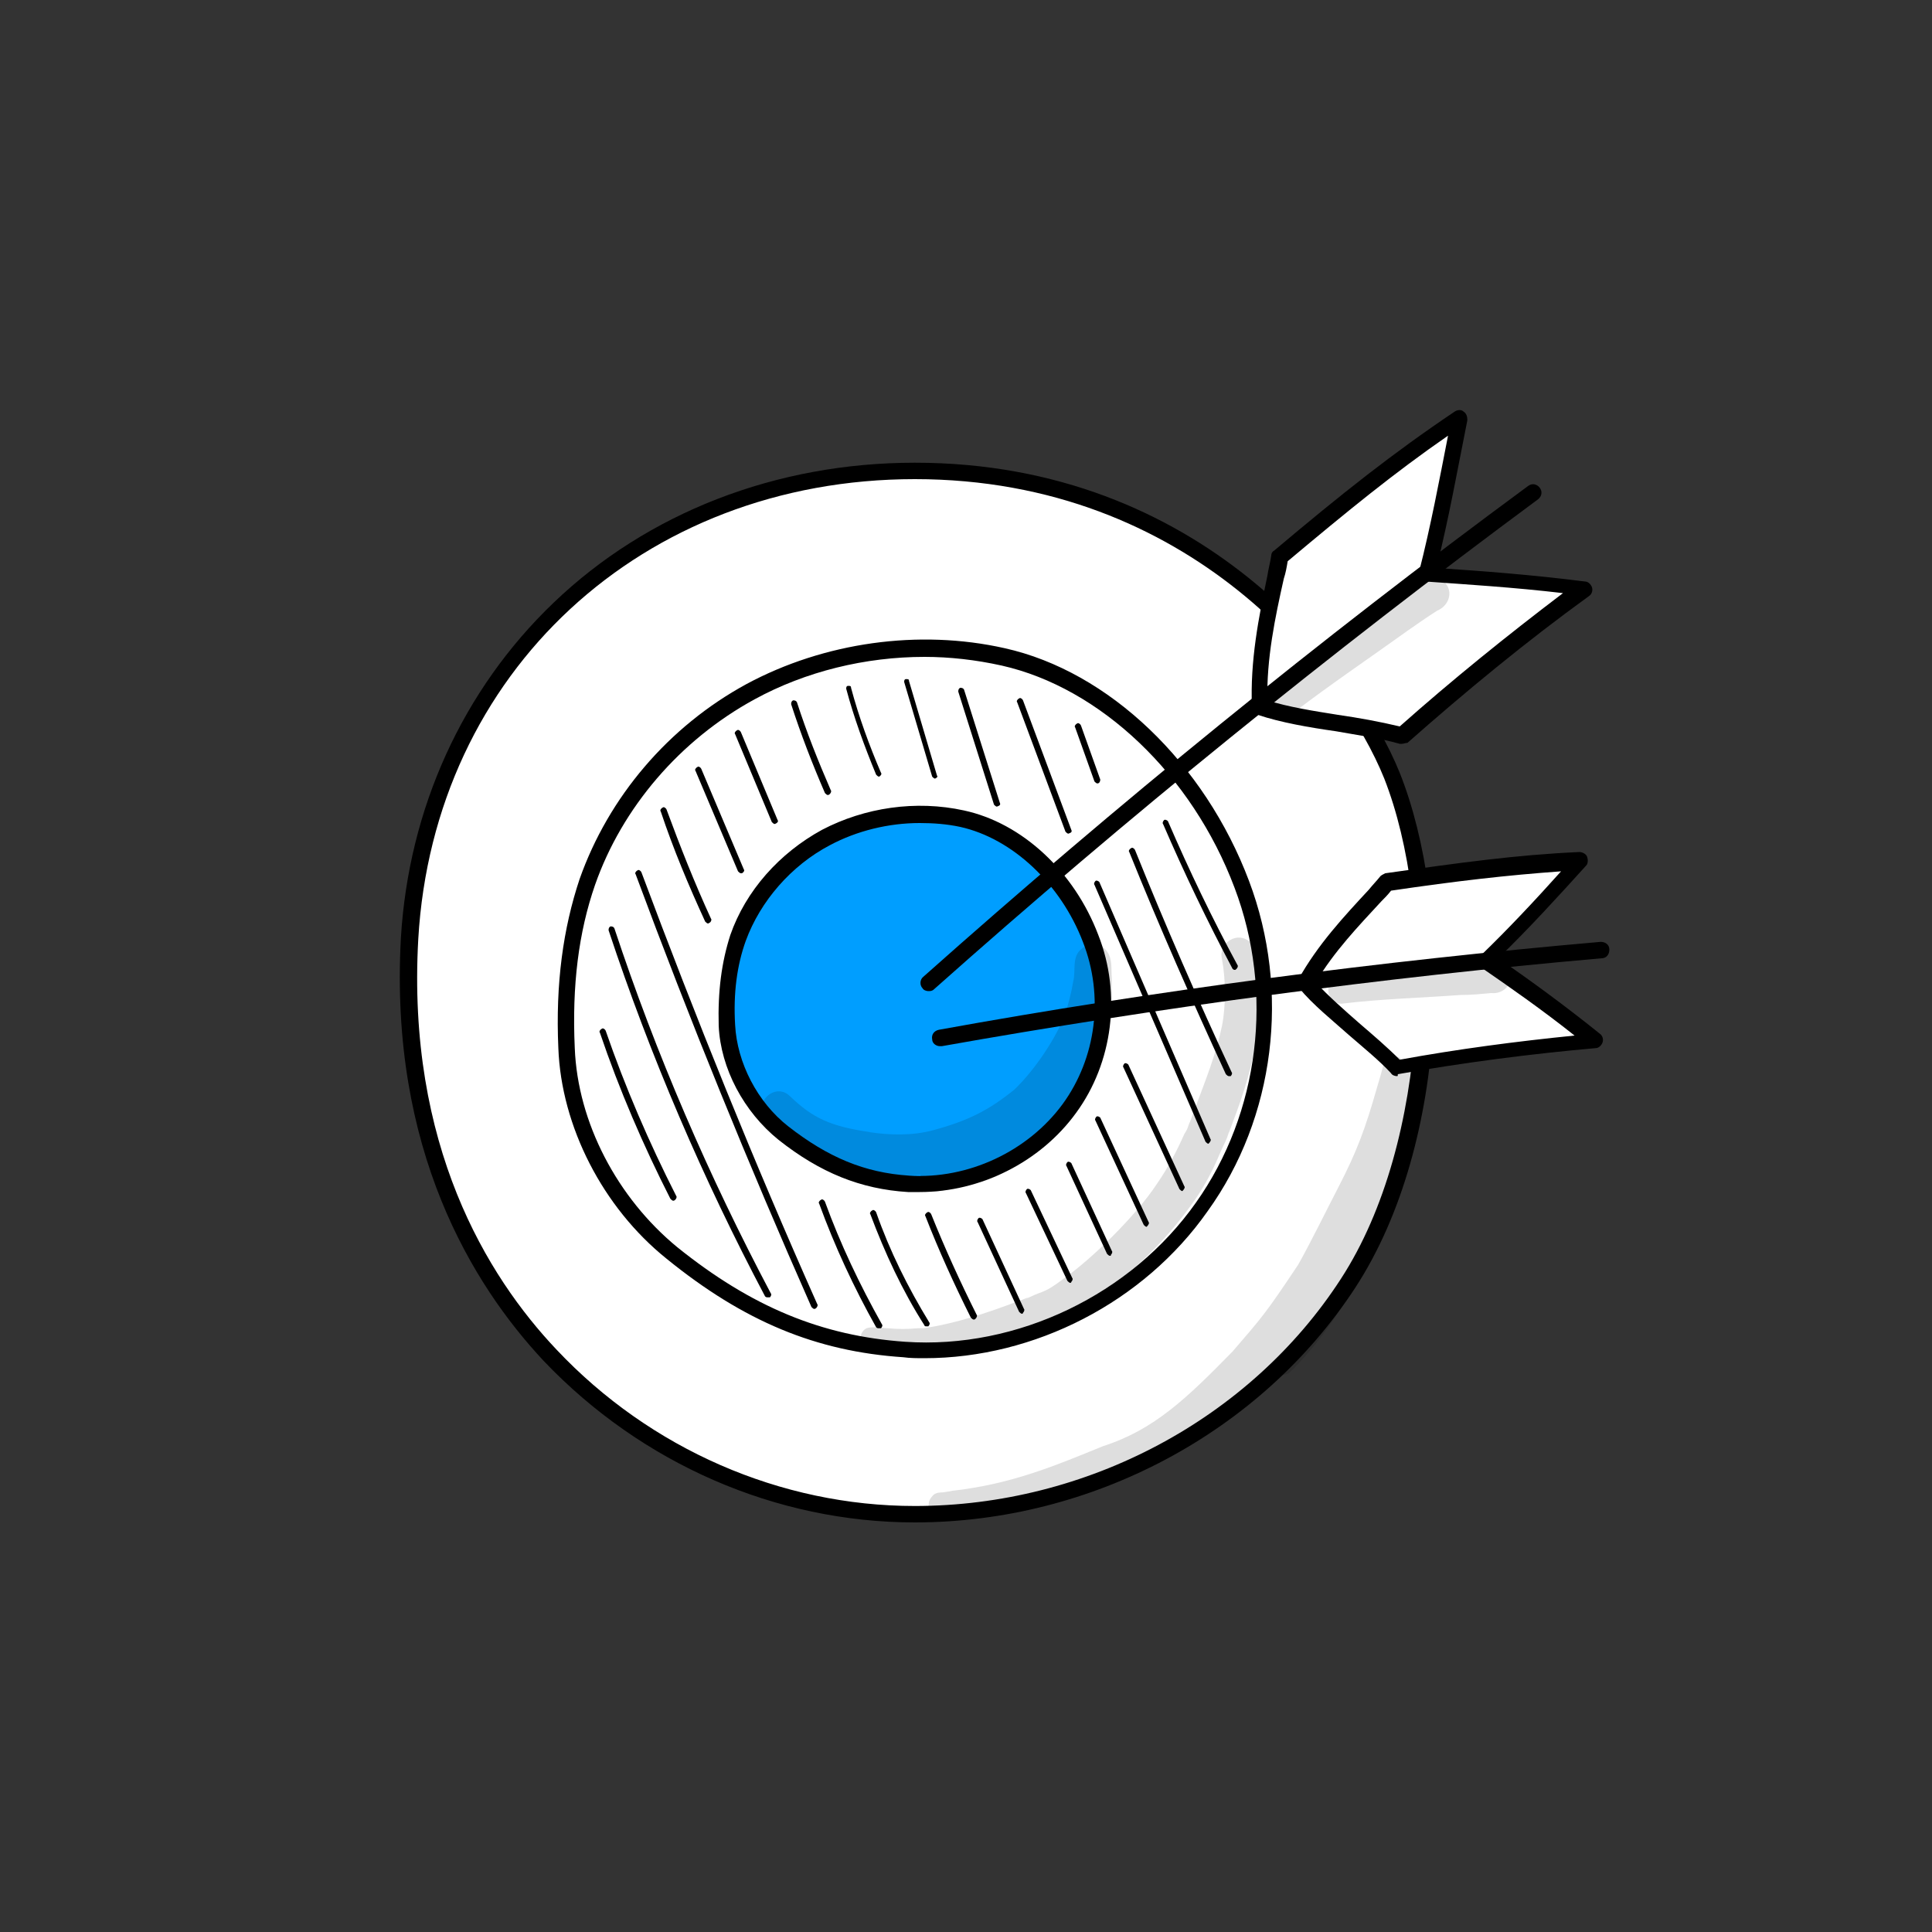
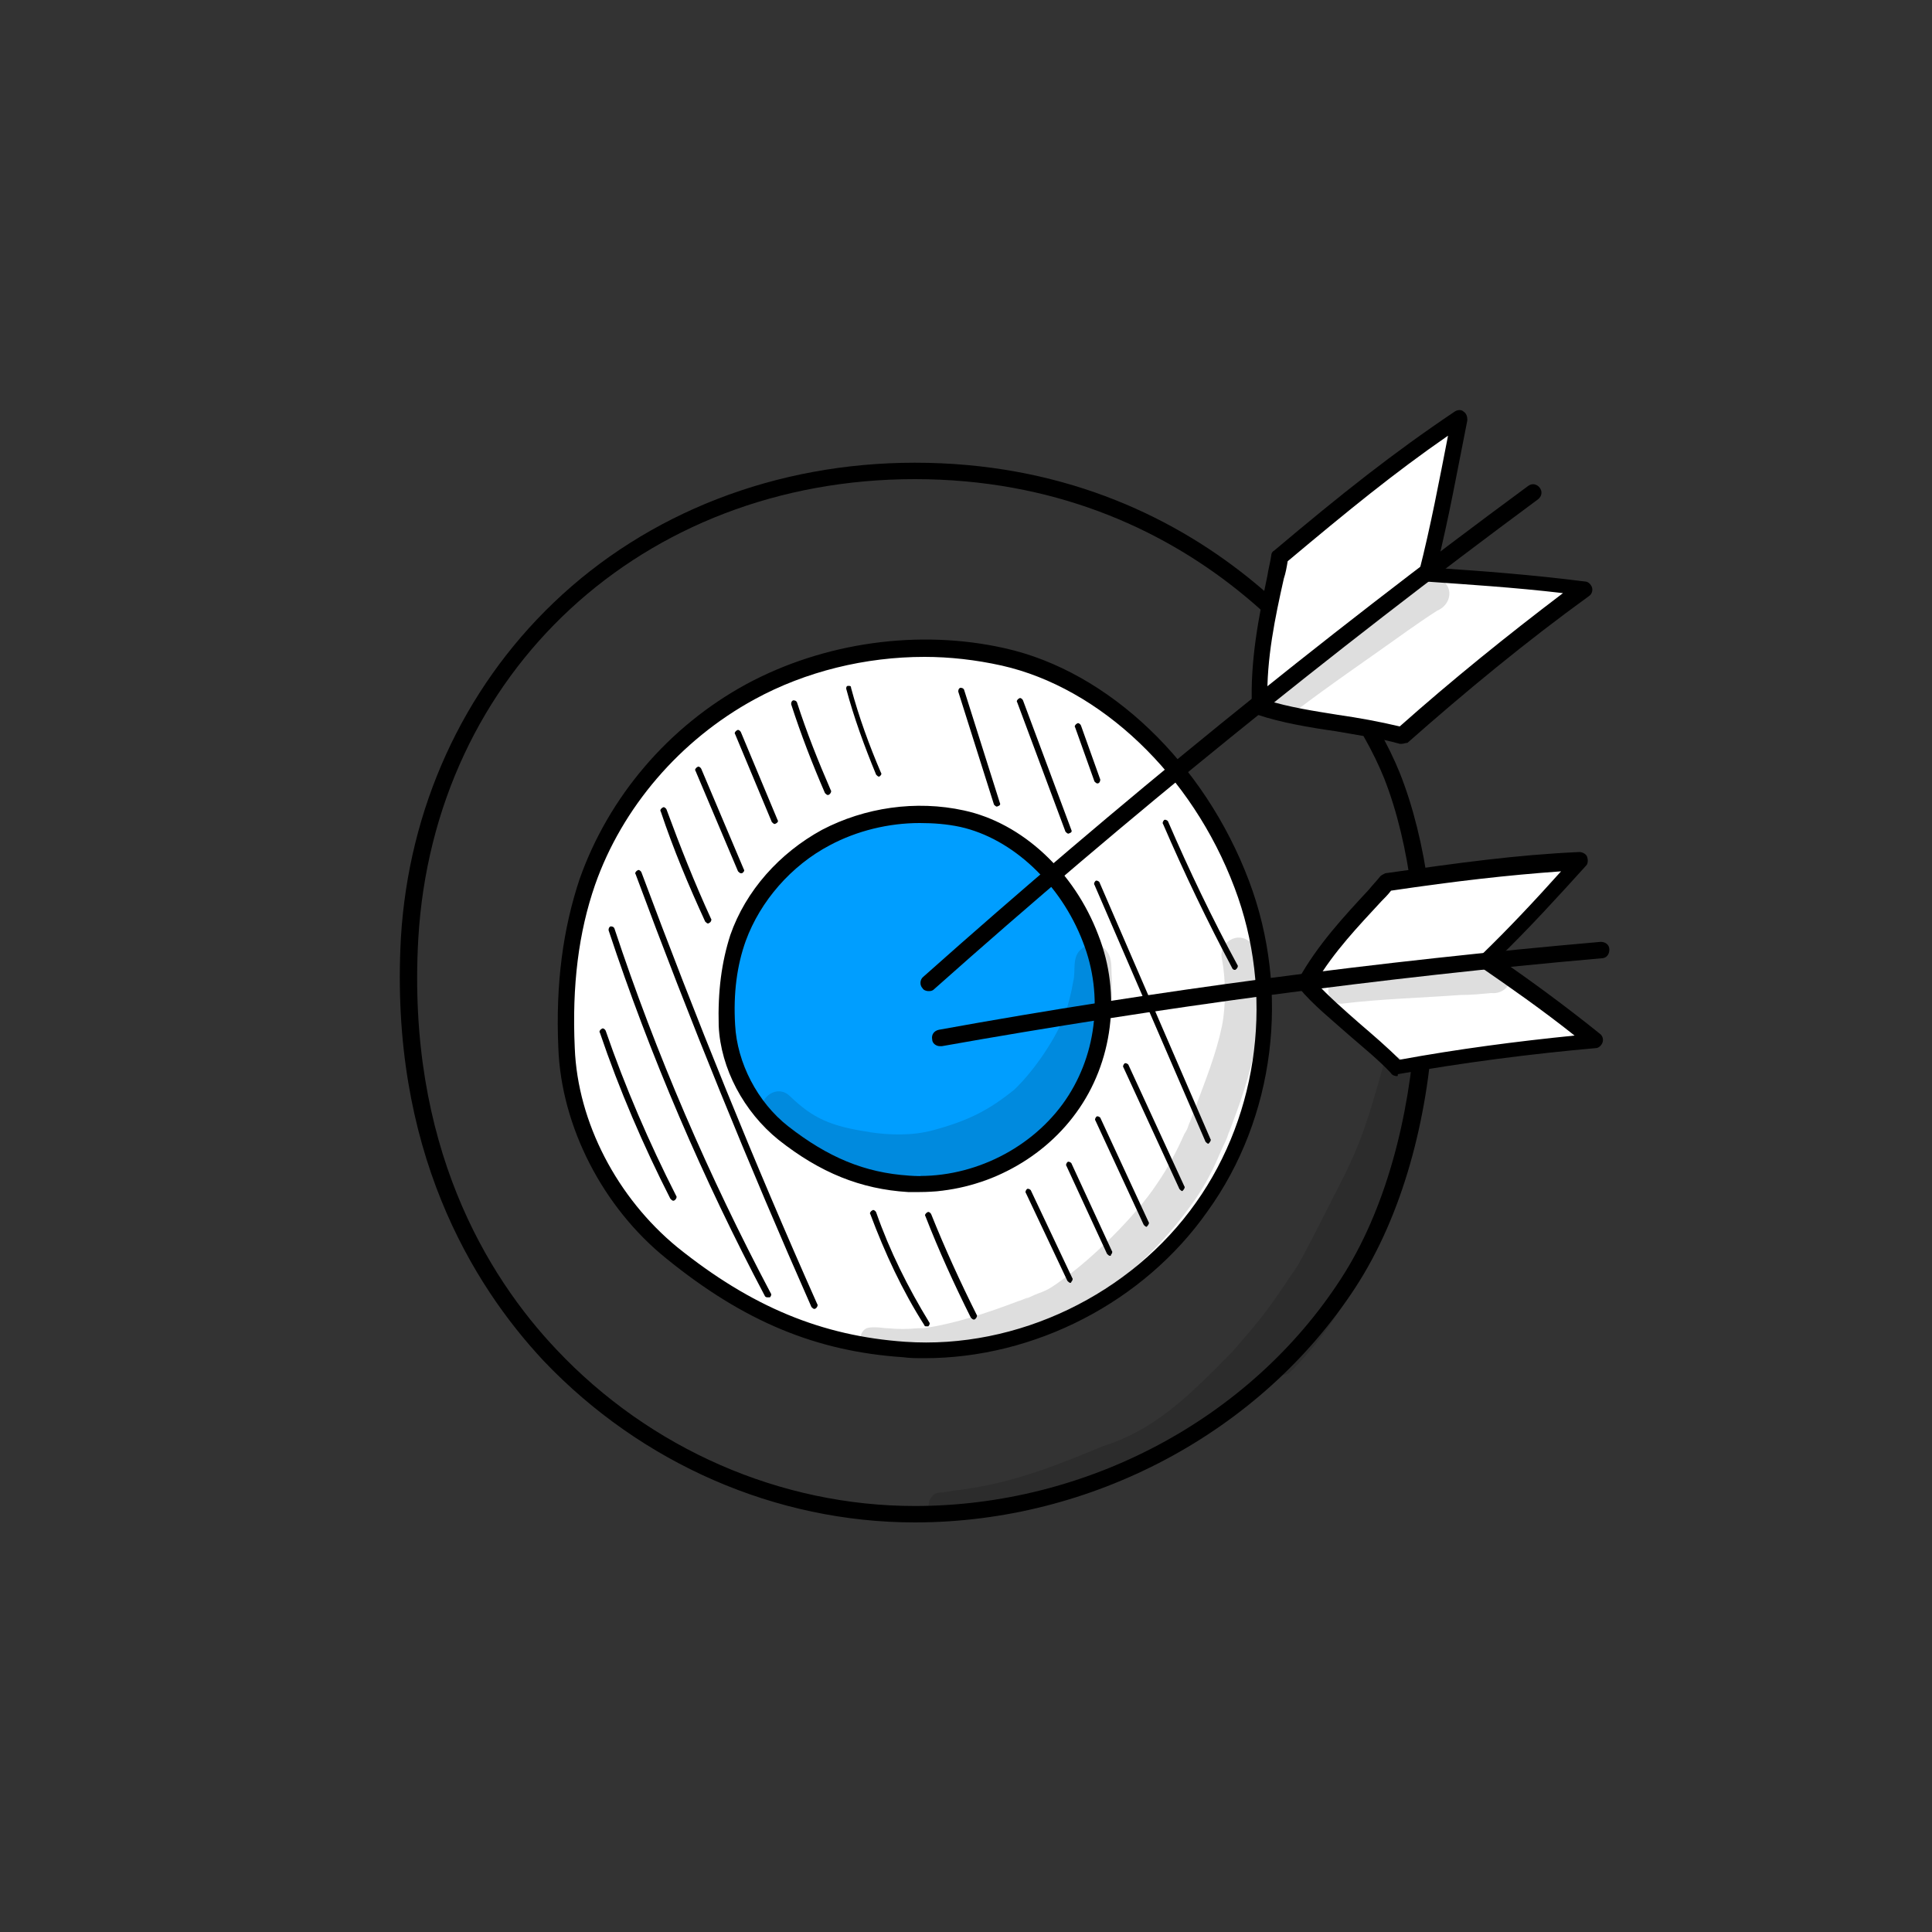
<svg xmlns="http://www.w3.org/2000/svg" version="1.1" id="Ebene_1" x="0px" y="0px" viewBox="0 0 200 200" style="enable-background:new 0 0 200 200;" xml:space="preserve">
  <rect x="0" y="0" width="200" height="200" fill="#333333" stroke="none" />
  <style type="text/css">
	.st0{fill:#FFFFFF;}
	.st1{fill:#009EFF;}
	.st2{opacity:0.129;}
</style>
  <g>
    <g>
-       <path class="st0" d="M144.1,80.4c-5-12.6-21.6-31.6-49.4-31.6c-29.9,0-50.7,21.9-52.3,48.4c-2.2,38.1,26,59.6,52.3,59.6    c17.9,0,35.1-8.9,44.8-23.9C149.3,117.9,149.4,93.7,144.1,80.4z" />
      <path d="M94.7,157.6c-14.4,0-28.3-6.1-38.4-16.7c-7.4-7.9-16-21.9-14.8-43.8c0.8-13.4,6.4-25.7,15.8-34.7    c9.7-9.3,23-14.5,37.4-14.5c29.6,0,45.7,21,50.2,32.1l0,0c5.5,13.8,5.3,38.1-4.6,53.3C130.5,148.3,113,157.6,94.7,157.6z     M94.7,49.6c-28.2,0-49.8,20-51.4,47.6c-1.2,21.3,7.1,34.9,14.3,42.5c9.7,10.3,23.2,16.2,37.1,16.2c17.8,0,34.7-9,44.1-23.5    c9.3-14.3,9.8-38.3,4.5-51.8C139,69.9,123.3,49.6,94.7,49.6z" />
    </g>
    <g>
      <path class="st0" d="M145.1,76.1c6-5.4,12.3-10.5,18.8-15.3c-5.6-0.7-11-1.1-16.4-1.4c1.4-5.4,2.4-10.8,3.4-16.2    c-6.3,4.3-11.7,8.6-18.6,14.4c-0.9,4.9-2.2,10.1-1.9,15.6C134.7,74.6,140.4,74.9,145.1,76.1z" />
      <path d="M145.1,77c-0.1,0-0.1,0-0.2,0c-2.1-0.6-4.4-0.9-6.6-1.3c-2.8-0.4-5.7-0.9-8.1-1.7c-0.3-0.1-0.6-0.4-0.6-0.8    c-0.2-4.8,0.7-9.3,1.6-13.6c0.1-0.7,0.3-1.4,0.4-2.1c0-0.2,0.1-0.4,0.3-0.5c7-5.9,12.3-10.1,18.7-14.4c0.3-0.2,0.7-0.2,0.9,0    c0.3,0.2,0.4,0.5,0.4,0.9c-1,5-1.9,10.1-3.2,15.3c4.6,0.3,9.9,0.7,15.4,1.4c0.3,0,0.6,0.3,0.7,0.6c0.1,0.3,0,0.7-0.3,0.9    c-6.5,4.7-12.8,9.9-18.8,15.2C145.5,76.9,145.3,77,145.1,77z M131.2,72.5c2.2,0.7,4.8,1.1,7.3,1.5c2.1,0.3,4.3,0.7,6.4,1.2    c5.4-4.8,11.1-9.4,16.9-13.8c-5.1-0.6-10-0.9-14.2-1.2c-0.3,0-0.5-0.1-0.6-0.3s-0.2-0.5-0.1-0.7c1.2-4.7,2.1-9.5,3-14.1    c-5.5,3.8-10.4,7.8-16.6,13c-0.1,0.6-0.2,1.2-0.4,1.8C132,63.9,131.1,68.2,131.2,72.5z" />
    </g>
    <g>
      <path class="st0" d="M103.8,68c-8.8-2-18.3-0.7-26.1,3.6c-7.9,4.3-14,11.4-16.9,19.7c-1.9,5.5-2.4,11.4-2.2,17.2    c0.3,8,4.6,16.1,10.9,21.2c7.7,6.2,15.2,9.4,24,10c12,0.8,24.1-5.1,30.9-14.7c6.8-9.6,8.3-22.4,4.1-33.4    C124.4,80.7,115.3,70.6,103.8,68z" />
      <path d="M95.7,140.6c-0.7,0-1.5,0-2.2-0.1c-9-0.6-16.5-3.7-24.5-10.2c-6.6-5.3-10.9-13.7-11.2-21.8c-0.3-6.7,0.5-12.4,2.2-17.5    c3-8.5,9.2-15.8,17.3-20.2c8-4.3,17.8-5.7,26.7-3.7l0,0c10.8,2.4,20.7,11.9,25.3,24.1c4.3,11.4,2.7,24.5-4.3,34.2    C118.4,134.8,107.1,140.6,95.7,140.6z M95.7,68c-6.1,0-12.3,1.5-17.6,4.4c-7.7,4.2-13.7,11.2-16.5,19.2    c-1.7,4.9-2.4,10.4-2.1,16.9c0.3,7.7,4.4,15.5,10.6,20.6c7.7,6.2,15,9.2,23.6,9.8c11.6,0.8,23.4-4.9,30.1-14.4    c6.6-9.3,8.1-21.8,4-32.6c-4.4-11.7-13.9-20.7-24.1-23l0,0C101,68.3,98.3,68,95.7,68z" />
    </g>
    <g>
      <path class="st1" d="M99.6,84.8c-4.7-1-9.8-0.3-14.1,1.9c-4.2,2.2-7.5,6-9.1,10.4c-1,2.9-1.3,6-1.2,9.1c0.2,4.2,2.5,8.5,5.9,11.2    c4.2,3.3,8.2,4.9,12.9,5.3c6.4,0.4,13-2.7,16.6-7.8c3.7-5.1,4.5-11.8,2.2-17.6C110.7,91.4,105.8,86.2,99.6,84.8z" />
      <path d="M95.2,123.4c-0.4,0-0.8,0-1.2,0c-4.9-0.3-9.1-2-13.4-5.4c-3.6-2.9-6-7.4-6.2-11.8c-0.1-3.6,0.3-6.6,1.2-9.4    c1.6-4.6,5.1-8.5,9.5-10.9c4.4-2.3,9.7-3.1,14.7-2l0,0c6,1.3,11.4,6.3,13.9,12.9c2.4,6.1,1.5,13.2-2.3,18.4    C107.7,120.3,101.5,123.4,95.2,123.4z M95.2,85.2c-3.2,0-6.5,0.8-9.3,2.3c-4,2.1-7.2,5.8-8.7,9.9c-0.9,2.5-1.3,5.4-1.1,8.7    c0.2,3.9,2.3,8,5.5,10.5c4.1,3.2,7.9,4.8,12.5,5.1c6.1,0.4,12.3-2.5,15.9-7.4c3.5-4.8,4.3-11.2,2.1-16.8    c-2.3-6-7.3-10.7-12.7-11.9l0,0C98,85.3,96.6,85.2,95.2,85.2z" />
    </g>
    <g>
      <path d="M96.1,102.6c-0.2,0-0.5-0.1-0.6-0.3c-0.3-0.3-0.3-0.9,0.1-1.2c20-17.8,41-34.9,62.6-50.8c0.4-0.3,0.9-0.2,1.2,0.2    s0.2,0.9-0.2,1.2c-21.5,15.9-42.5,32.9-62.5,50.7C96.5,102.6,96.3,102.6,96.1,102.6z" />
    </g>
    <g>
      <path d="M69.7,124.3c-0.1,0-0.2-0.1-0.3-0.2c-2.8-5.5-5.3-11.3-7.3-17.2c-0.1-0.1,0-0.3,0.2-0.4c0.1-0.1,0.3,0,0.4,0.2    c2,5.8,4.5,11.6,7.3,17.1c0.1,0.1,0,0.3-0.1,0.4S69.7,124.3,69.7,124.3z" />
    </g>
    <g>
      <path d="M79.4,134.3c-0.1,0-0.2-0.1-0.2-0.1c-6.4-12.1-11.9-24.9-16.2-37.9c0-0.1,0-0.3,0.2-0.4c0.1,0,0.3,0,0.4,0.2    c4.3,13,9.8,25.7,16.2,37.8c0.1,0.1,0,0.3-0.1,0.4C79.5,134.3,79.4,134.3,79.4,134.3z" />
    </g>
    <g>
      <path d="M84.3,135.5c-0.1,0-0.2-0.1-0.3-0.2c-6.5-14.7-12.6-29.7-18.2-44.8c-0.1-0.1,0-0.3,0.2-0.4c0.1-0.1,0.3,0,0.4,0.2    c5.6,15,11.7,30.1,18.2,44.7c0.1,0.1,0,0.3-0.1,0.4C84.4,135.5,84.3,135.5,84.3,135.5z" />
    </g>
    <g>
      <path d="M73.3,95.6c-0.1,0-0.2-0.1-0.3-0.2c-1.7-3.7-3.3-7.5-4.6-11.4c-0.1-0.1,0-0.3,0.2-0.4c0.1-0.1,0.3,0,0.4,0.2    c1.4,3.8,2.9,7.6,4.6,11.3c0.1,0.1,0,0.3-0.1,0.4C73.4,95.5,73.4,95.6,73.3,95.6z" />
    </g>
    <g>
      <path d="M76.7,90.4c-0.1,0-0.2-0.1-0.3-0.2L72,79.8c-0.1-0.1,0-0.3,0.2-0.4c0.1-0.1,0.3,0,0.4,0.2L77,90c0.1,0.1,0,0.3-0.2,0.4    H76.7z" />
    </g>
    <g>
      <path d="M80.2,85.3c-0.1,0-0.2-0.1-0.3-0.2L76.1,76c-0.1-0.1,0-0.3,0.2-0.4c0.1-0.1,0.3,0,0.4,0.2l3.8,9.1    C80.6,85,80.5,85.2,80.2,85.3C80.2,85.3,80.2,85.3,80.2,85.3z" />
    </g>
    <g>
      <path d="M85.7,82.3c-0.1,0-0.2-0.1-0.3-0.2c-1.3-3-2.5-6.1-3.5-9.2c0-0.1,0-0.3,0.2-0.4c0.1,0,0.3,0,0.4,0.2    c1,3.1,2.2,6.1,3.5,9.1c0.1,0.1,0,0.3-0.1,0.4C85.8,82.3,85.7,82.3,85.7,82.3z" />
    </g>
    <g>
      <path d="M91,80.4c-0.1,0-0.2-0.1-0.3-0.2c-1.2-2.9-2.3-5.9-3.1-8.9c0-0.1,0-0.3,0.2-0.3s0.3,0,0.3,0.2c0.8,3,1.9,6,3.1,8.8    C91.3,80.1,91.2,80.3,91,80.4L91,80.4z" />
    </g>
    <g>
-       <path d="M96.8,80.6c-0.1,0-0.2-0.1-0.3-0.2l-2.9-9.8c0-0.1,0-0.3,0.2-0.3s0.3,0,0.3,0.2l2.9,9.8C97.1,80.4,97,80.5,96.8,80.6    C96.9,80.6,96.8,80.6,96.8,80.6z" />
-     </g>
+       </g>
    <g>
      <path d="M103.2,83.5c-0.1,0-0.2-0.1-0.3-0.2l-3.7-11.7c0-0.1,0-0.3,0.2-0.4c0.1,0,0.3,0,0.4,0.2l3.7,11.7    C103.6,83.3,103.5,83.4,103.2,83.5C103.3,83.5,103.3,83.5,103.2,83.5z" />
    </g>
    <g>
      <path d="M110.6,86.3c-0.1,0-0.2-0.1-0.3-0.2l-5-13.4c-0.1-0.1,0-0.3,0.2-0.4c0.1-0.1,0.3,0,0.4,0.2l5,13.4    C111,86.1,110.9,86.2,110.6,86.3C110.7,86.3,110.7,86.3,110.6,86.3z" />
    </g>
    <g>
-       <path d="M90.9,137.5c-0.1,0-0.2-0.1-0.2-0.1c-2.3-4.1-4.3-8.4-5.9-12.8c-0.1-0.1,0-0.3,0.2-0.4c0.1-0.1,0.3,0,0.4,0.2    c1.6,4.4,3.6,8.6,5.9,12.7c0.1,0.1,0,0.3-0.1,0.4C91,137.5,91,137.5,90.9,137.5z" />
-     </g>
+       </g>
    <g>
      <path d="M95.9,137.3c-0.1,0-0.2,0-0.2-0.1c-2.3-3.6-4.1-7.5-5.6-11.5c-0.1-0.1,0-0.3,0.2-0.4c0.1-0.1,0.3,0,0.4,0.2    c1.4,4,3.3,7.8,5.5,11.4c0.1,0.1,0,0.3-0.1,0.4C96,137.3,96,137.3,95.9,137.3z" />
    </g>
    <g>
      <path d="M100.8,136.6c-0.1,0-0.2-0.1-0.3-0.2c-1.7-3.4-3.3-6.9-4.7-10.5c-0.1-0.1,0-0.3,0.2-0.4c0.1-0.1,0.3,0,0.4,0.2    c1.4,3.5,3,7,4.7,10.4c0.1,0.1,0,0.3-0.1,0.4C100.9,136.6,100.9,136.6,100.8,136.6z" />
    </g>
    <g>
      <path d="M113.6,81.1c-0.1,0-0.2-0.1-0.3-0.2l-2-5.6c-0.1-0.1,0-0.3,0.2-0.4c0.1-0.1,0.3,0,0.4,0.2l2,5.6    C113.9,80.9,113.8,81.1,113.6,81.1L113.6,81.1z" />
    </g>
    <g>
-       <path d="M127.2,111.4c-0.1,0-0.2-0.1-0.3-0.2c-3.5-7.6-6.9-15.3-10-23c-0.1-0.1,0-0.3,0.2-0.4c0.1-0.1,0.3,0,0.4,0.2    c3.1,7.7,6.5,15.5,10,23c0.1,0.1,0,0.3-0.1,0.4C127.3,111.4,127.2,111.4,127.2,111.4z" />
-     </g>
+       </g>
    <g>
      <path d="M127.8,100.4c-0.1,0-0.2-0.1-0.2-0.1c-2.6-4.9-5-9.9-7.2-15c-0.1-0.1,0-0.3,0.1-0.4s0.3,0,0.4,0.1    c2.2,5.1,4.6,10.1,7.2,14.9c0.1,0.1,0,0.3-0.1,0.4C127.9,100.4,127.9,100.4,127.8,100.4z" />
    </g>
    <g>
      <path d="M125.1,118.4c-0.1,0-0.2-0.1-0.3-0.2l-11.5-26.6c-0.1-0.1,0-0.3,0.1-0.4s0.3,0,0.4,0.1l11.5,26.6    C125.4,118,125.3,118.2,125.1,118.4C125.2,118.4,125.2,118.4,125.1,118.4z" />
    </g>
    <g>
      <path d="M122.4,123.3c-0.1,0-0.2-0.1-0.3-0.2l-5.8-12.6c-0.1-0.1,0-0.3,0.1-0.4s0.3,0,0.4,0.1l5.8,12.6    C122.7,122.9,122.6,123.1,122.4,123.3C122.5,123.3,122.4,123.3,122.4,123.3z" />
    </g>
    <g>
      <path d="M118.7,127c-0.1,0-0.2-0.1-0.3-0.2l-5-10.8c-0.1-0.1,0-0.3,0.1-0.4s0.3,0,0.4,0.1l5,10.8C119,126.6,118.9,126.8,118.7,127    C118.8,127,118.8,127,118.7,127z" />
    </g>
    <g>
      <path d="M114.9,130c-0.1,0-0.2-0.1-0.3-0.2l-4.2-9.1c-0.1-0.1,0-0.3,0.1-0.4s0.3,0,0.4,0.1l4.2,9.1c0.1,0.1,0,0.3-0.1,0.4    C115,130,115,130,114.9,130z" />
    </g>
    <g>
      <path d="M110.8,132.8c-0.1,0-0.2-0.1-0.3-0.2l-4.3-9.1c-0.1-0.1,0-0.3,0.1-0.4s0.3,0,0.4,0.1l4.3,9.1c0.1,0.1,0,0.3-0.1,0.4    C110.9,132.8,110.8,132.8,110.8,132.8z" />
    </g>
    <g>
-       <path d="M105.8,136c-0.1,0-0.2-0.1-0.3-0.2l-4.3-9.3c-0.1-0.1,0-0.3,0.1-0.4s0.3,0,0.4,0.1l4.3,9.3c0.1,0.1,0,0.3-0.1,0.4    C105.9,135.9,105.9,136,105.8,136z" />
-     </g>
+       </g>
    <g class="st2">
      <path d="M149.8,60.6c-0.9-1.4-2.3-0.9-3.3,0c-1,0.7-1.9,1.4-2.9,2.1c-4.2,3.1-8.5,5.9-11.7,8.6c-1.1,1.4,0.6,3.4,2.1,2.4    c3.8-2.9,7.8-5.6,11.7-8.4c1-0.7,2-1.4,3.1-2.1C149.8,62.8,150.4,61.6,149.8,60.6z" />
    </g>
    <g>
      <g>
        <path class="st0" d="M144.6,110.6c6.8-1.2,13.7-2.1,20.6-2.7c-3.7-3-7.5-5.7-11.3-8.4c3.4-3.4,6.6-6.8,9.8-10.3     c-6.5,0.3-12.4,1.1-20,2.2c-2.9,3.2-6.1,6.4-8.4,10.5C137.7,104.8,141.8,107.6,144.6,110.6z" />
        <path d="M144.6,111.4c-0.2,0-0.5-0.1-0.6-0.3c-1.2-1.3-2.8-2.6-4.3-3.9c-1.8-1.6-3.8-3.2-5.2-4.9c-0.2-0.3-0.3-0.6-0.1-0.9     c2-3.6,4.7-6.5,7.3-9.3c0.4-0.5,0.8-0.9,1.2-1.4c0.1-0.1,0.3-0.2,0.5-0.3c7.8-1.1,13.5-1.9,20.1-2.2c0.3,0,0.7,0.2,0.8,0.5     s0.1,0.7-0.1,0.9c-2.9,3.2-5.9,6.5-9.1,9.6c3.2,2.2,6.9,4.9,10.5,7.8c0.3,0.2,0.4,0.6,0.3,0.9c-0.1,0.3-0.4,0.6-0.7,0.6     c-6.8,0.6-13.7,1.5-20.5,2.7C144.7,111.4,144.7,111.4,144.6,111.4z M136.2,101.7c1.3,1.4,3,2.9,4.6,4.3c1.4,1.2,2.8,2.4,4.1,3.7     c6-1.1,12.1-1.9,18.1-2.5c-3.4-2.7-6.7-5-9.6-7c-0.2-0.1-0.3-0.4-0.4-0.6c0-0.3,0.1-0.5,0.3-0.7c2.9-2.8,5.7-5.8,8.3-8.7     c-5.6,0.4-10.8,1-17.6,2c-0.3,0.4-0.7,0.8-1,1.1C140.6,95.9,138.1,98.5,136.2,101.7z" />
      </g>
      <g>
        <path d="M97.3,108.3c-0.4,0-0.8-0.3-0.8-0.7c-0.1-0.5,0.2-0.9,0.7-1c22.6-4.1,45.6-7.1,68.5-9.1c0.5,0,0.9,0.3,0.9,0.8     s-0.3,0.9-0.8,0.9c-22.8,2-45.8,5.1-68.3,9.1C97.4,108.3,97.4,108.3,97.3,108.3z" />
      </g>
    </g>
    <g class="st2">
      <path d="M156.3,101.3c0-1.4-1.2-1.7-2.4-1.5c-1,0.1-2.1,0.2-3.1,0.3c-4.5,0.4-8.8,0.5-12.4,1.1c-1.4,0.5-1.1,2.7,0.5,2.7    c4.1-0.5,8.2-0.6,12.3-0.9c1.1,0,2.1-0.1,3.2-0.2C155.3,102.9,156.3,102.3,156.3,101.3z" />
    </g>
    <g>
      <g class="st2">
        <path d="M111.1,101.5C111.2,101.1,111.2,101.1,111.1,101.5L111.1,101.5z" />
      </g>
      <g class="st2">
        <path d="M90.1,117.3c0.1,0,0.1,0,0.2,0C90.3,117.3,90.2,117.3,90.1,117.3z" />
      </g>
      <g class="st2">
        <path d="M115.1,101.3c-0.1-0.9,0.1-2-0.5-2.8c-0.5-0.8-1.8-1-2.6-0.3c-1.1,0.8-0.6,2.3-0.9,3.4v-0.1v0.1     c-0.2,1.2-0.5,2.4-0.9,3.5c-0.8,2.2-3,5.6-5.2,7.7c-2.6,2.1-4.7,3.2-8.4,4.2c-2.2,0.6-4.6,0.5-6.6,0.2h0.1     c-4.2-0.6-6-1.5-8.3-3.7c-1.6-1.6-4,0.8-2.5,2.5c3.5,3.5,8.3,5.2,13.2,5.7c0.9,0,1.9,0,2.8-0.1c0,0.2,0,0.4,0,0.6     c0.8,1.7,1.8,1.1,2.9,0.9c1.5-0.3,1-0.2,2.7-0.6c3-0.6,5.4-2.6,7.6-4.7c2.8-2.6,4.7-5.9,5.8-9.6C115,106,115.1,103.6,115.1,101.3     z" />
      </g>
    </g>
    <g>
      <g class="st2">
        <path d="M92.2,140.3L92.2,140.3C92.2,140.3,92.3,140.3,92.2,140.3z" />
      </g>
      <g class="st2">
        <path d="M130.4,101.9c-0.1-1-0.2-2-0.4-3c-0.1-0.6-0.3-1.3-0.9-1.6c-1.3-0.8-3,0.5-2.6,2c0.4,2.1,0.4,4.9,0,6.9     c-0.6,2.9-1.7,5.6-2.7,8.3c-0.2,0.5-0.4,1.1-0.6,1.6c-0.3,0.6-0.1,0.5-0.6,1.3c-0.8,1.8-1.7,3.5-2.8,5.1     c-2.3,3.5-6.9,7.9-9.6,9.8c-2.5,1.9-2.1,1.1-4.4,2.4c0.2-0.1,0.5-0.3,0.7-0.4c-0.4,0.1-0.7,0.3-1.1,0.4c-3.2,1.2-6.4,2.3-9.8,2.8     c-0.1,0-0.2,0-0.3,0c-0.1,0-0.2,0-0.3,0c-1,0.1-2.1,0.1-3.1,0c-0.4,0-0.8-0.1-1.3-0.1c-0.3,0-0.6,0-0.9,0.1     c-1,0.5-0.7,2.1,0.3,2.3c0.6,0.1,1.2,0.3,1.9,0.3l0,0H92c0.1,0,0.1,0,0.2,0c0,0,0,0-0.1,0c2.6,0.4,5.1,0,7.6-0.6     c2.5-0.5,5-1.4,7.4-2.2c0.4-0.1-0.1,0-0.3,0c1-0.1,2-0.5,2.9-0.9c5.4-2.6,10-6.7,13.5-11.5c1.2-1.6,2.2-3.4,3-5.3     c0.4-1,1-1.9,1.1-2.9c0,0.2-0.1,0.4-0.1,0.6c1.1-2.9,2.2-5.9,2.7-8.9c0,0.2,0,0.4-0.1,0.5C130.4,106.8,130.7,104.3,130.4,101.9z" />
      </g>
    </g>
    <g class="st2">
      <path d="M144.6,119.4c1.1-3.1,1.8-6.1,2.3-9.1h-0.1l0,0c-0.1,0-0.2,0-0.2,0c-0.4,0-0.9,0-1.2-0.3c-0.1-0.1-0.2-0.2-0.3-0.3    c0,0,0,0-0.1-0.1c0,0,0-0.1-0.1-0.1c-0.5-0.2-0.9-0.4-1.3-0.7c-0.3,1.1-0.6,2.3-1,3.6c-1.3,4.6-2.2,6.9-4,10.4    c-1.4,2.7-2.7,5.4-4.2,8.1c-3.4,5.1-3.7,5.4-6.8,9c-4.7,4.8-8.1,8.1-13.4,9.8c-4.9,2-9.4,3.9-15.4,4.6c-0.2,0-0.5,0.1-0.6,0.1    s-0.5,0.1-0.8,0.1s-0.7,0.1-0.9,0.4c-0.8,0.8-0.2,2.3,0.9,2.3c2-0.1,3.9-0.2,5.9-0.6c3.5-0.7,6.9-1.7,10.1-3    c2.3-0.8,4.6-1.5,6.7-2.6c3.6-2.1,4.9-3.3,7.8-6c1.3-1.1,2.4-2.3,3.6-3.6c0.3,0.9,1.5,1.3,2.2,0.5c3.6-3.6,6.3-8,8.5-12.6    c1-2.2,2-4.5,2.6-6.9c0.1-0.9,0.6-1.8,0.2-2.6C144.9,119.6,144.7,119.5,144.6,119.4z" />
    </g>
  </g>
</svg>